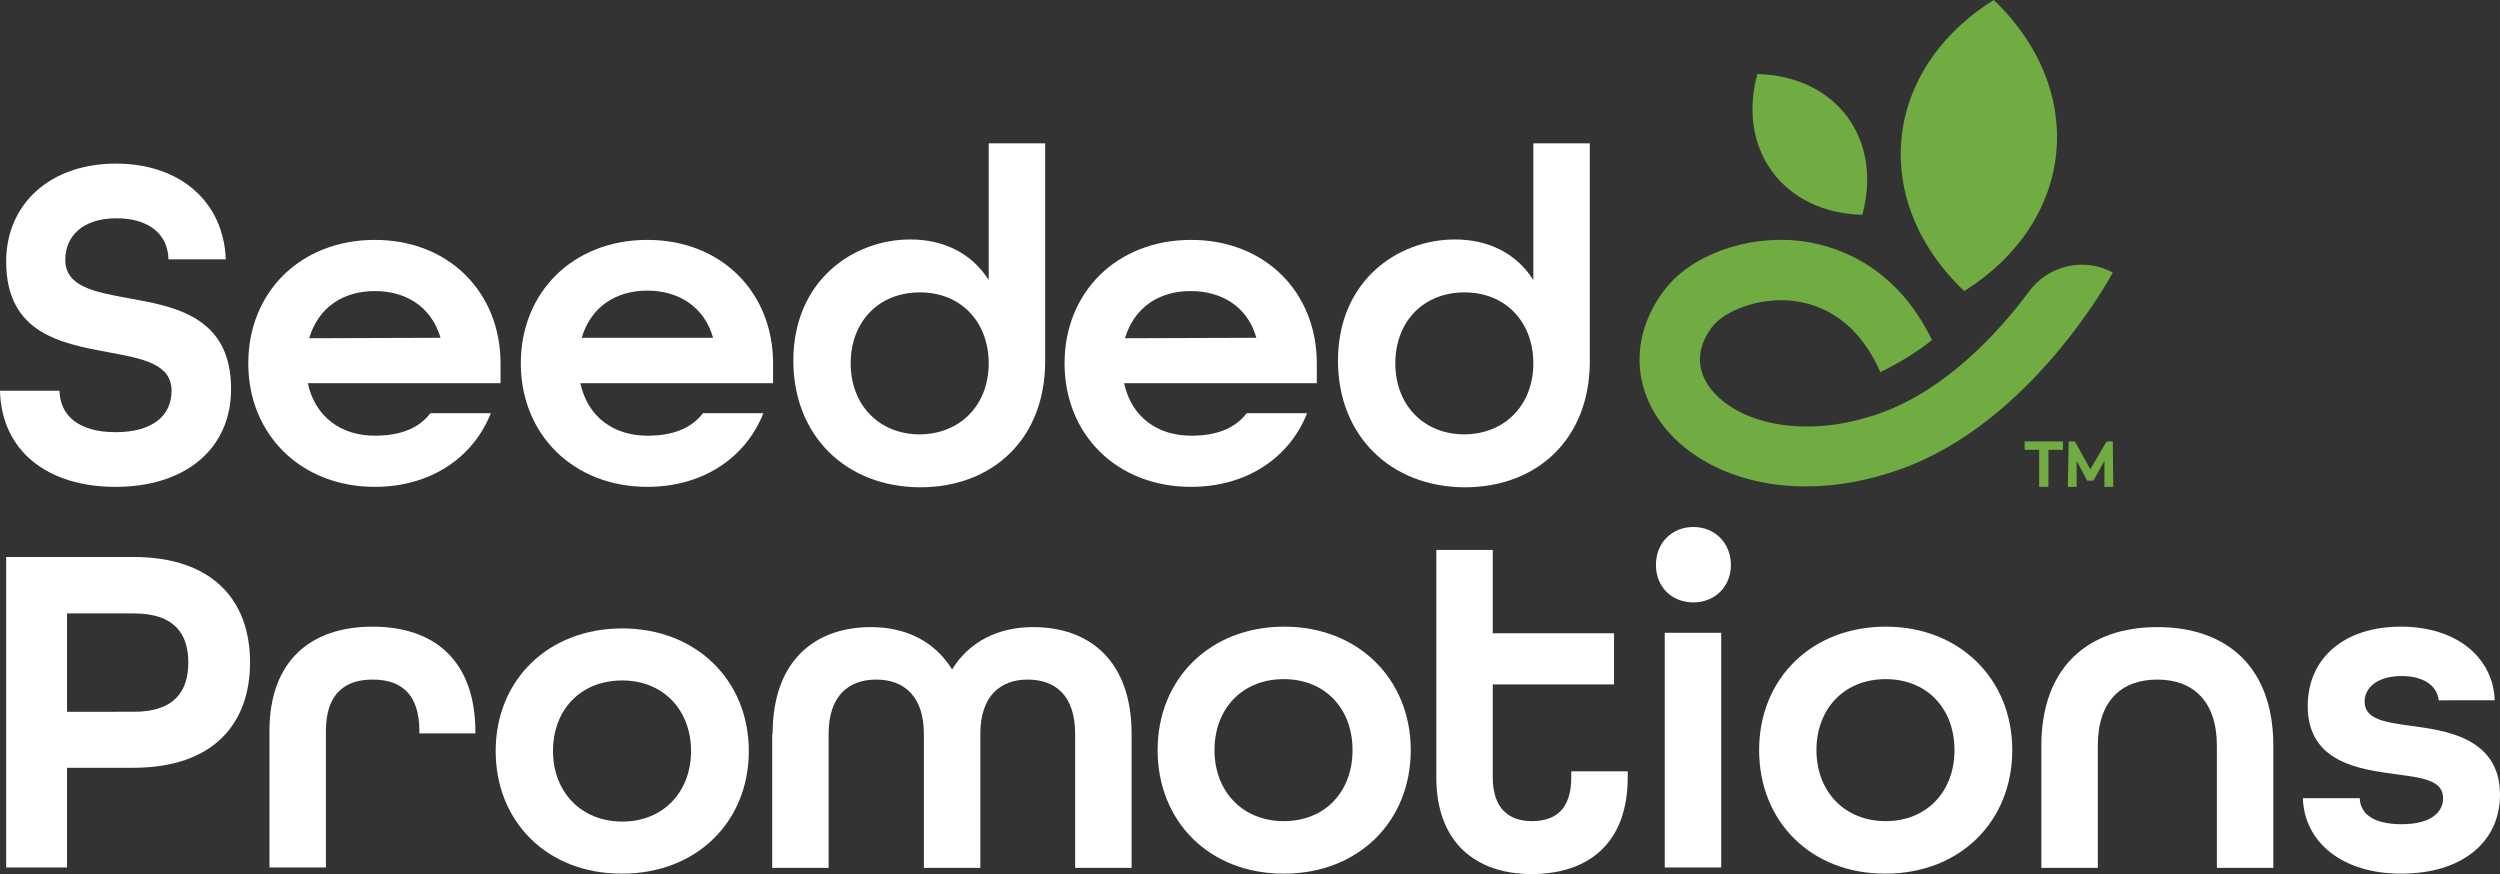
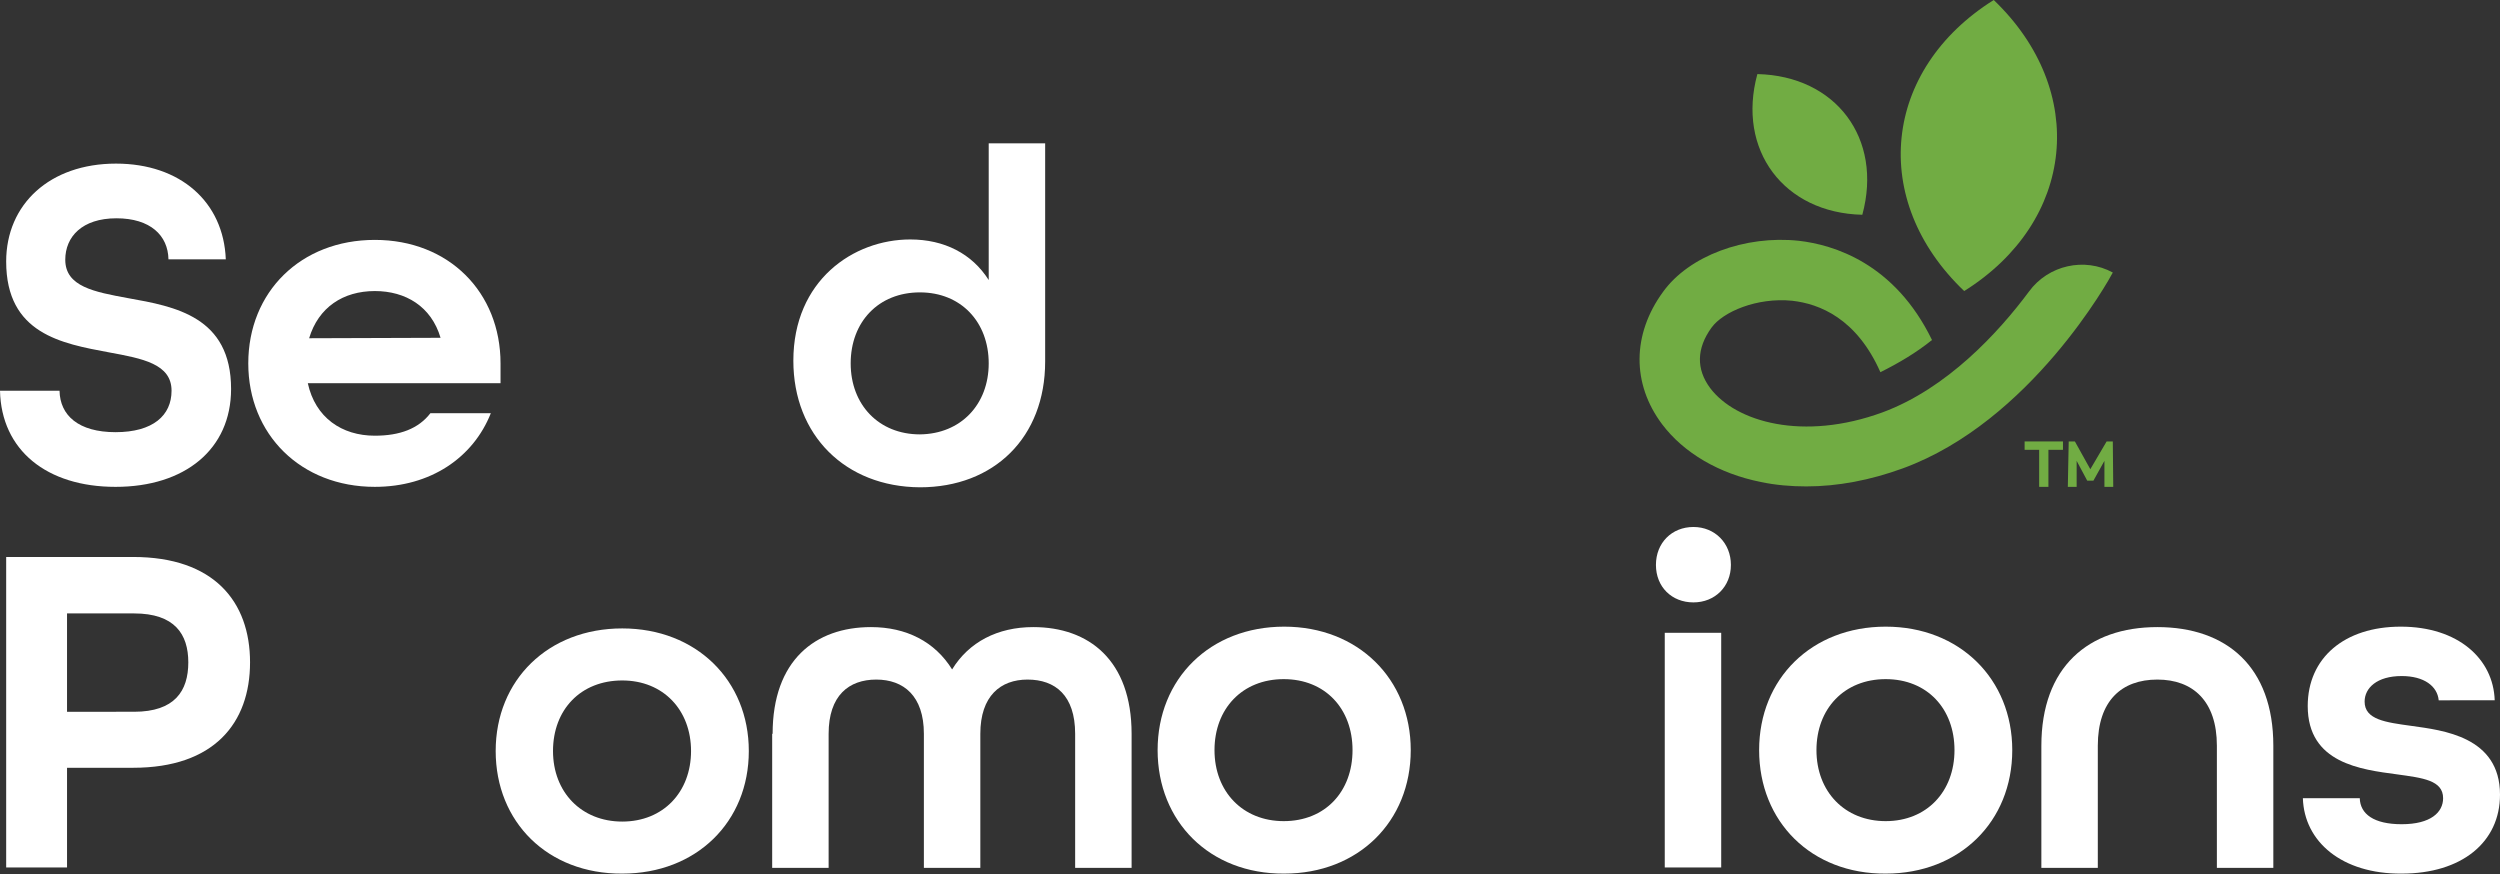
<svg xmlns="http://www.w3.org/2000/svg" xml:space="preserve" style="enable-background:new 0 0 566.9 198.2;" viewBox="0 0 566.9 198.2" y="0px" x="0px" id="Layer_1" version="1.1">
  <rect x="0" y="0" width="566.9" height="198.2" fill="#333333" stroke="none" />
  <style type="text/css">
	.st0{fill:#FFFFFF;}
	.st1{fill:#71AC43;}
</style>
  <g>
    <g>
      <path d="M1.4,126.3h28.8c18.3,0,26.5,10.1,26.5,23.9c0,13.8-8.2,23.9-26.5,23.9h-15v22.6H1.4V126.3z M30.4,161.4    c9.2,0,12.3-4.7,12.3-11.2c0-6.4-3.1-11.1-12.3-11.1H15.2v22.3H30.4z" class="st0" />
-       <path d="M61.1,165.8c0-16.1,9.5-23.7,23.4-23.7s23.3,7.6,23.3,23.9v0.3H95.1v-0.5c0-8.6-4.3-11.7-10.6-11.7    c-6.2,0-10.6,3.1-10.6,11.7v30.9H61.1V165.8z" class="st0" />
      <path d="M112.4,170.3c0-16.1,11.9-27.8,28.7-27.8s28.7,11.8,28.7,27.8c0,16.1-11.9,27.8-28.7,27.8    C124.2,198.2,112.4,186.4,112.4,170.3z M156.7,170.3c0-9.3-6.3-16-15.6-16c-9.4,0-15.7,6.6-15.7,16c0,9.3,6.4,16,15.7,16    S156.7,179.6,156.7,170.3z" class="st0" />
      <path d="M175.2,166.4c0-16.7,9.7-24.2,22.3-24.2c8,0,14.5,3.3,18.4,9.6c3.8-6.2,10.3-9.6,18.4-9.6    c12.6,0,22.3,7.5,22.3,24.2v30.4h-12.8v-30.4c0-8.7-4.5-12.3-10.8-12.3c-6.1,0-10.7,3.7-10.7,12.3v30.4h-12.8v-30.4    c0-8.6-4.6-12.3-10.8-12.3s-10.8,3.6-10.8,12.3v30.4h-12.8v-30.4H175.2z" class="st0" />
      <path d="M262.5,170.1c0-16.2,11.9-28,28.7-28c16.8,0,28.7,11.9,28.7,28c0,16.2-11.9,28-28.7,28    C274.3,198.2,262.5,186.3,262.5,170.1z M306.7,170.1c0-9.4-6.2-16.1-15.6-16.1s-15.7,6.7-15.7,16.1c0,9.4,6.4,16.1,15.7,16.1    C300.5,186.2,306.7,179.5,306.7,170.1z" class="st0" />
-       <path d="M325.7,176.3v-51.6h12.8v18.9H366v11.6h-27.5v21.1c0,7.1,3.7,9.9,8.9,9.9c5.3,0,8.9-2.7,8.9-9.9v-1.4h12.8    v1.4c0,14.8-8.8,21.9-21.8,21.9C334.6,198.2,325.7,191,325.7,176.3z" class="st0" />
      <path d="M375.5,128.1c0-5,3.6-8.6,8.5-8.6s8.5,3.7,8.5,8.6c0,4.9-3.6,8.5-8.5,8.5S375.5,133.1,375.5,128.1z     M377.5,143.5h12.8v53.2h-12.8V143.5z" class="st0" />
      <path d="M398.9,170.1c0-16.2,11.9-28,28.7-28c16.8,0,28.7,11.9,28.7,28c0,16.2-11.9,28-28.7,28    C410.7,198.2,398.9,186.3,398.9,170.1z M443.2,170.1c0-9.4-6.2-16.1-15.6-16.1s-15.7,6.7-15.7,16.1c0,9.4,6.4,16.1,15.7,16.1    C436.9,186.2,443.2,179.5,443.2,170.1z" class="st0" />
      <path d="M462.9,169.1c0-17.8,10.6-26.9,26.3-26.9c15.7,0,26.3,9,26.3,26.9v27.7h-12.8v-27.7c0-10.1-5.4-15-13.5-15    s-13.5,4.8-13.5,15v27.7h-12.8L462.9,169.1L462.9,169.1z" class="st0" />
      <path d="M522.2,181h12.9c0.1,3.6,3.2,5.9,9.5,5.9c6.6,0,9.4-2.7,9.4-5.9c0-4.1-4.7-4.6-10.4-5.4    c-8.2-1.1-20.3-2.5-20.3-15.5c0-10.9,8.3-18,21.1-18c13,0,21,7.3,21.3,16.7H553c-0.3-3.2-3.3-5.5-8.4-5.5c-5.6,0-8.4,2.7-8.4,5.8    c0,4.1,4.8,4.7,10.6,5.5c7.1,1,20.1,2.4,20.1,15.6c0,10.8-8.7,17.9-22.3,17.9C531.1,198.2,522.5,190.9,522.2,181z" class="st0" />
    </g>
    <g>
      <path d="M0,88.6h13.5c0.1,5.6,4.3,9.4,12.7,9.4c8.5,0,12.7-3.8,12.7-9.4c0-6.1-6.6-7.3-14.2-8.7    C14,77.9,1.4,75.7,1.4,59.3c0-13,9.9-22.2,24.9-22.2c14.6,0,24.4,8.7,24.9,21.7h-13c-0.1-5.4-4.1-9.3-11.8-9.3    c-7.8,0-11.6,4.2-11.6,9.4c0,6.1,6.6,7.3,14.2,8.7c10.7,1.9,23.4,4.2,23.4,20.6c0,13.7-10.5,22.2-26.2,22.2    C10.6,110.4,0.3,102.1,0,88.6z" class="st0" />
      <path d="M56.3,82.4c0-16.2,11.9-28,28.7-28s28.5,11.9,28.5,28v4.5H69.8c1.7,7.8,7.7,11.9,15.2,11.9    c5.7,0,9.9-1.6,12.6-5.1h13.7c-4,10.1-13.7,16.7-26.3,16.7C68.2,110.4,56.3,98.5,56.3,82.4z M99.9,76.6C97.8,69.5,92,66,85,66    c-7.2,0-12.8,3.7-14.9,10.7L99.9,76.6L99.9,76.6z" class="st0" />
-       <path d="M118.1,82.4c0-16.2,11.9-28,28.7-28s28.5,11.9,28.5,28v4.5h-43.7c1.7,7.8,7.7,11.9,15.2,11.9    c5.7,0,9.9-1.6,12.6-5.1h13.7c-4,10.1-13.7,16.7-26.3,16.7C130,110.4,118.1,98.5,118.1,82.4z M161.7,76.6    c-2-7.1-7.9-10.7-14.9-10.7c-7.2,0-12.8,3.7-14.9,10.7H161.7z" class="st0" />
      <path d="M179.9,81.8c0-18.2,13.6-27.5,26.5-27.5c7.7,0,14,3.2,17.8,9.2v-31H237V82c0,17.2-11.6,28.5-28.4,28.5    C191.7,110.4,179.9,98.7,179.9,81.8z M224.2,82.4c0-9.4-6.3-16.1-15.6-16.1c-9.4,0-15.7,6.7-15.7,16.1s6.4,16.1,15.7,16.1    C217.9,98.4,224.2,91.7,224.2,82.4z" class="st0" />
-       <path d="M241.4,82.4c0-16.2,11.9-28,28.7-28c16.8,0,28.5,11.9,28.5,28v4.5h-43.7c1.7,7.8,7.7,11.9,15.2,11.9    c5.7,0,9.9-1.6,12.6-5.1h13.7c-4,10.1-13.7,16.7-26.3,16.7C253.2,110.4,241.4,98.5,241.4,82.4z M284.9,76.6    C282.9,69.5,277,66,270,66c-7.2,0-12.8,3.7-14.9,10.7L284.9,76.6L284.9,76.6z" class="st0" />
-       <path d="M303.4,81.8c0-18.2,13.6-27.5,26.5-27.5c7.7,0,14,3.2,17.8,9.2v-31h12.8V82c0,17.2-11.6,28.5-28.4,28.5    C315.2,110.4,303.4,98.7,303.4,81.8z M347.7,82.4c0-9.4-6.3-16.1-15.6-16.1c-9.4,0-15.7,6.7-15.7,16.1s6.4,16.1,15.7,16.1    C341.4,98.4,347.7,91.7,347.7,82.4z" class="st0" />
    </g>
    <g>
      <path d="M452.1,0c-25.2,15.8-28.3,45.4-6.7,66C470.6,50.2,473.6,20.6,452.1,0z" class="st1" />
    </g>
    <g>
      <path d="M398.5,16.8c-4.7,17.2,6,31.5,23.8,31.9C427,31.4,416.3,17.2,398.5,16.8z" class="st1" />
      <g>
        <g>
          <path d="M460.1,66.1c-6.9,9.3-18.6,22-33.2,27.4c-18,6.6-33.3,2.2-39.1-5.5c-3.2-4.3-3.1-9,0.3-13.7      c2.6-3.6,10.3-6.9,18.3-6.1c6.2,0.7,14.6,4,20,16.2c4.2-2.1,8.1-4.4,11.7-7.3c-8.5-17.5-22.4-21.6-30.2-22.5      c-12.2-1.3-24.9,3.4-30.8,11.6c-7,9.6-7.1,20.8-0.2,30c4.9,6.5,12.9,11.2,22.4,13.1c3.3,0.7,6.8,1,10.3,1      c7.1,0,14.5-1.4,21.9-4.1c29-10.6,46.9-43,47.6-44.4C472.7,58.3,464.5,60.1,460.1,66.1z" class="st1" />
        </g>
      </g>
      <g>
        <polygon points="459.1,102 462.4,102 462.4,110.4 464.5,110.4 464.5,102 467.8,102 467.8,100.1 459.1,100.1" class="st1" />
        <polygon points="477.2,110.4 479.2,110.4 479.1,100.1 477.7,100.1 474,106.4 470.5,100.1 470.5,100.1 469.1,100.1      468.9,110.4 470.9,110.4 470.9,104.5 473.3,109 473.4,109 474.7,109 477.2,104.5 477.2,110.3" class="st1" />
      </g>
    </g>
  </g>
</svg>